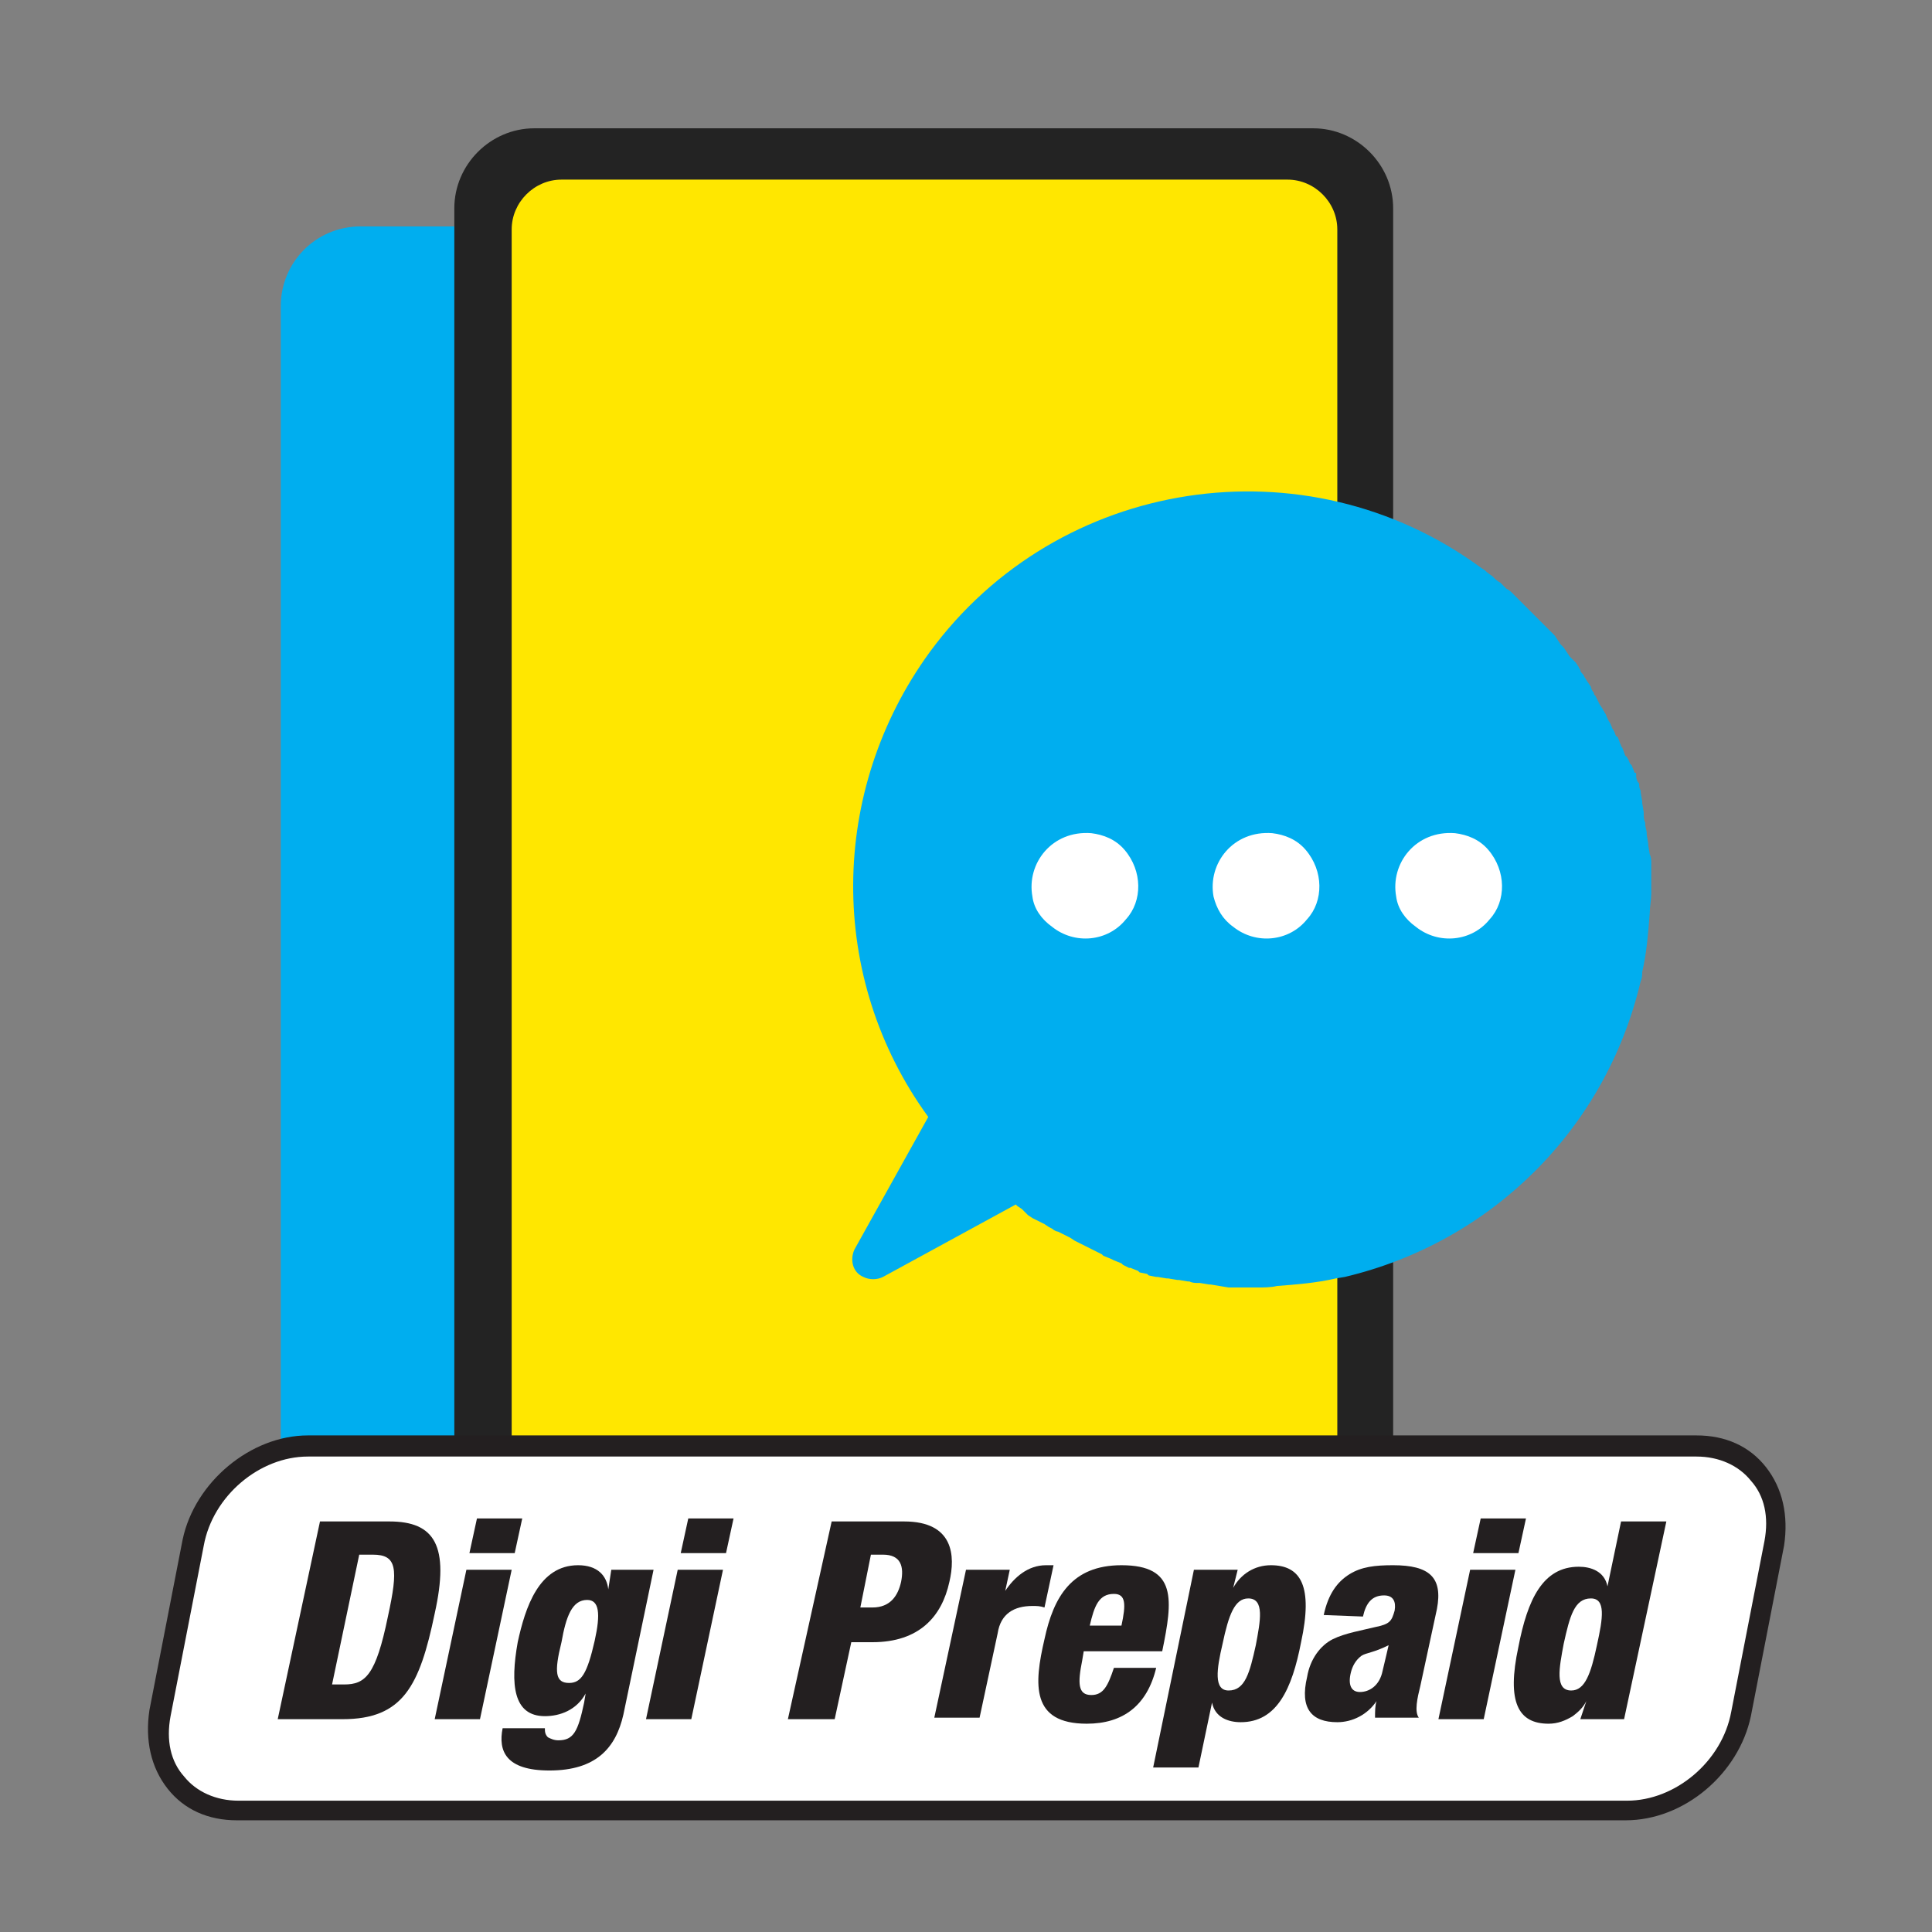
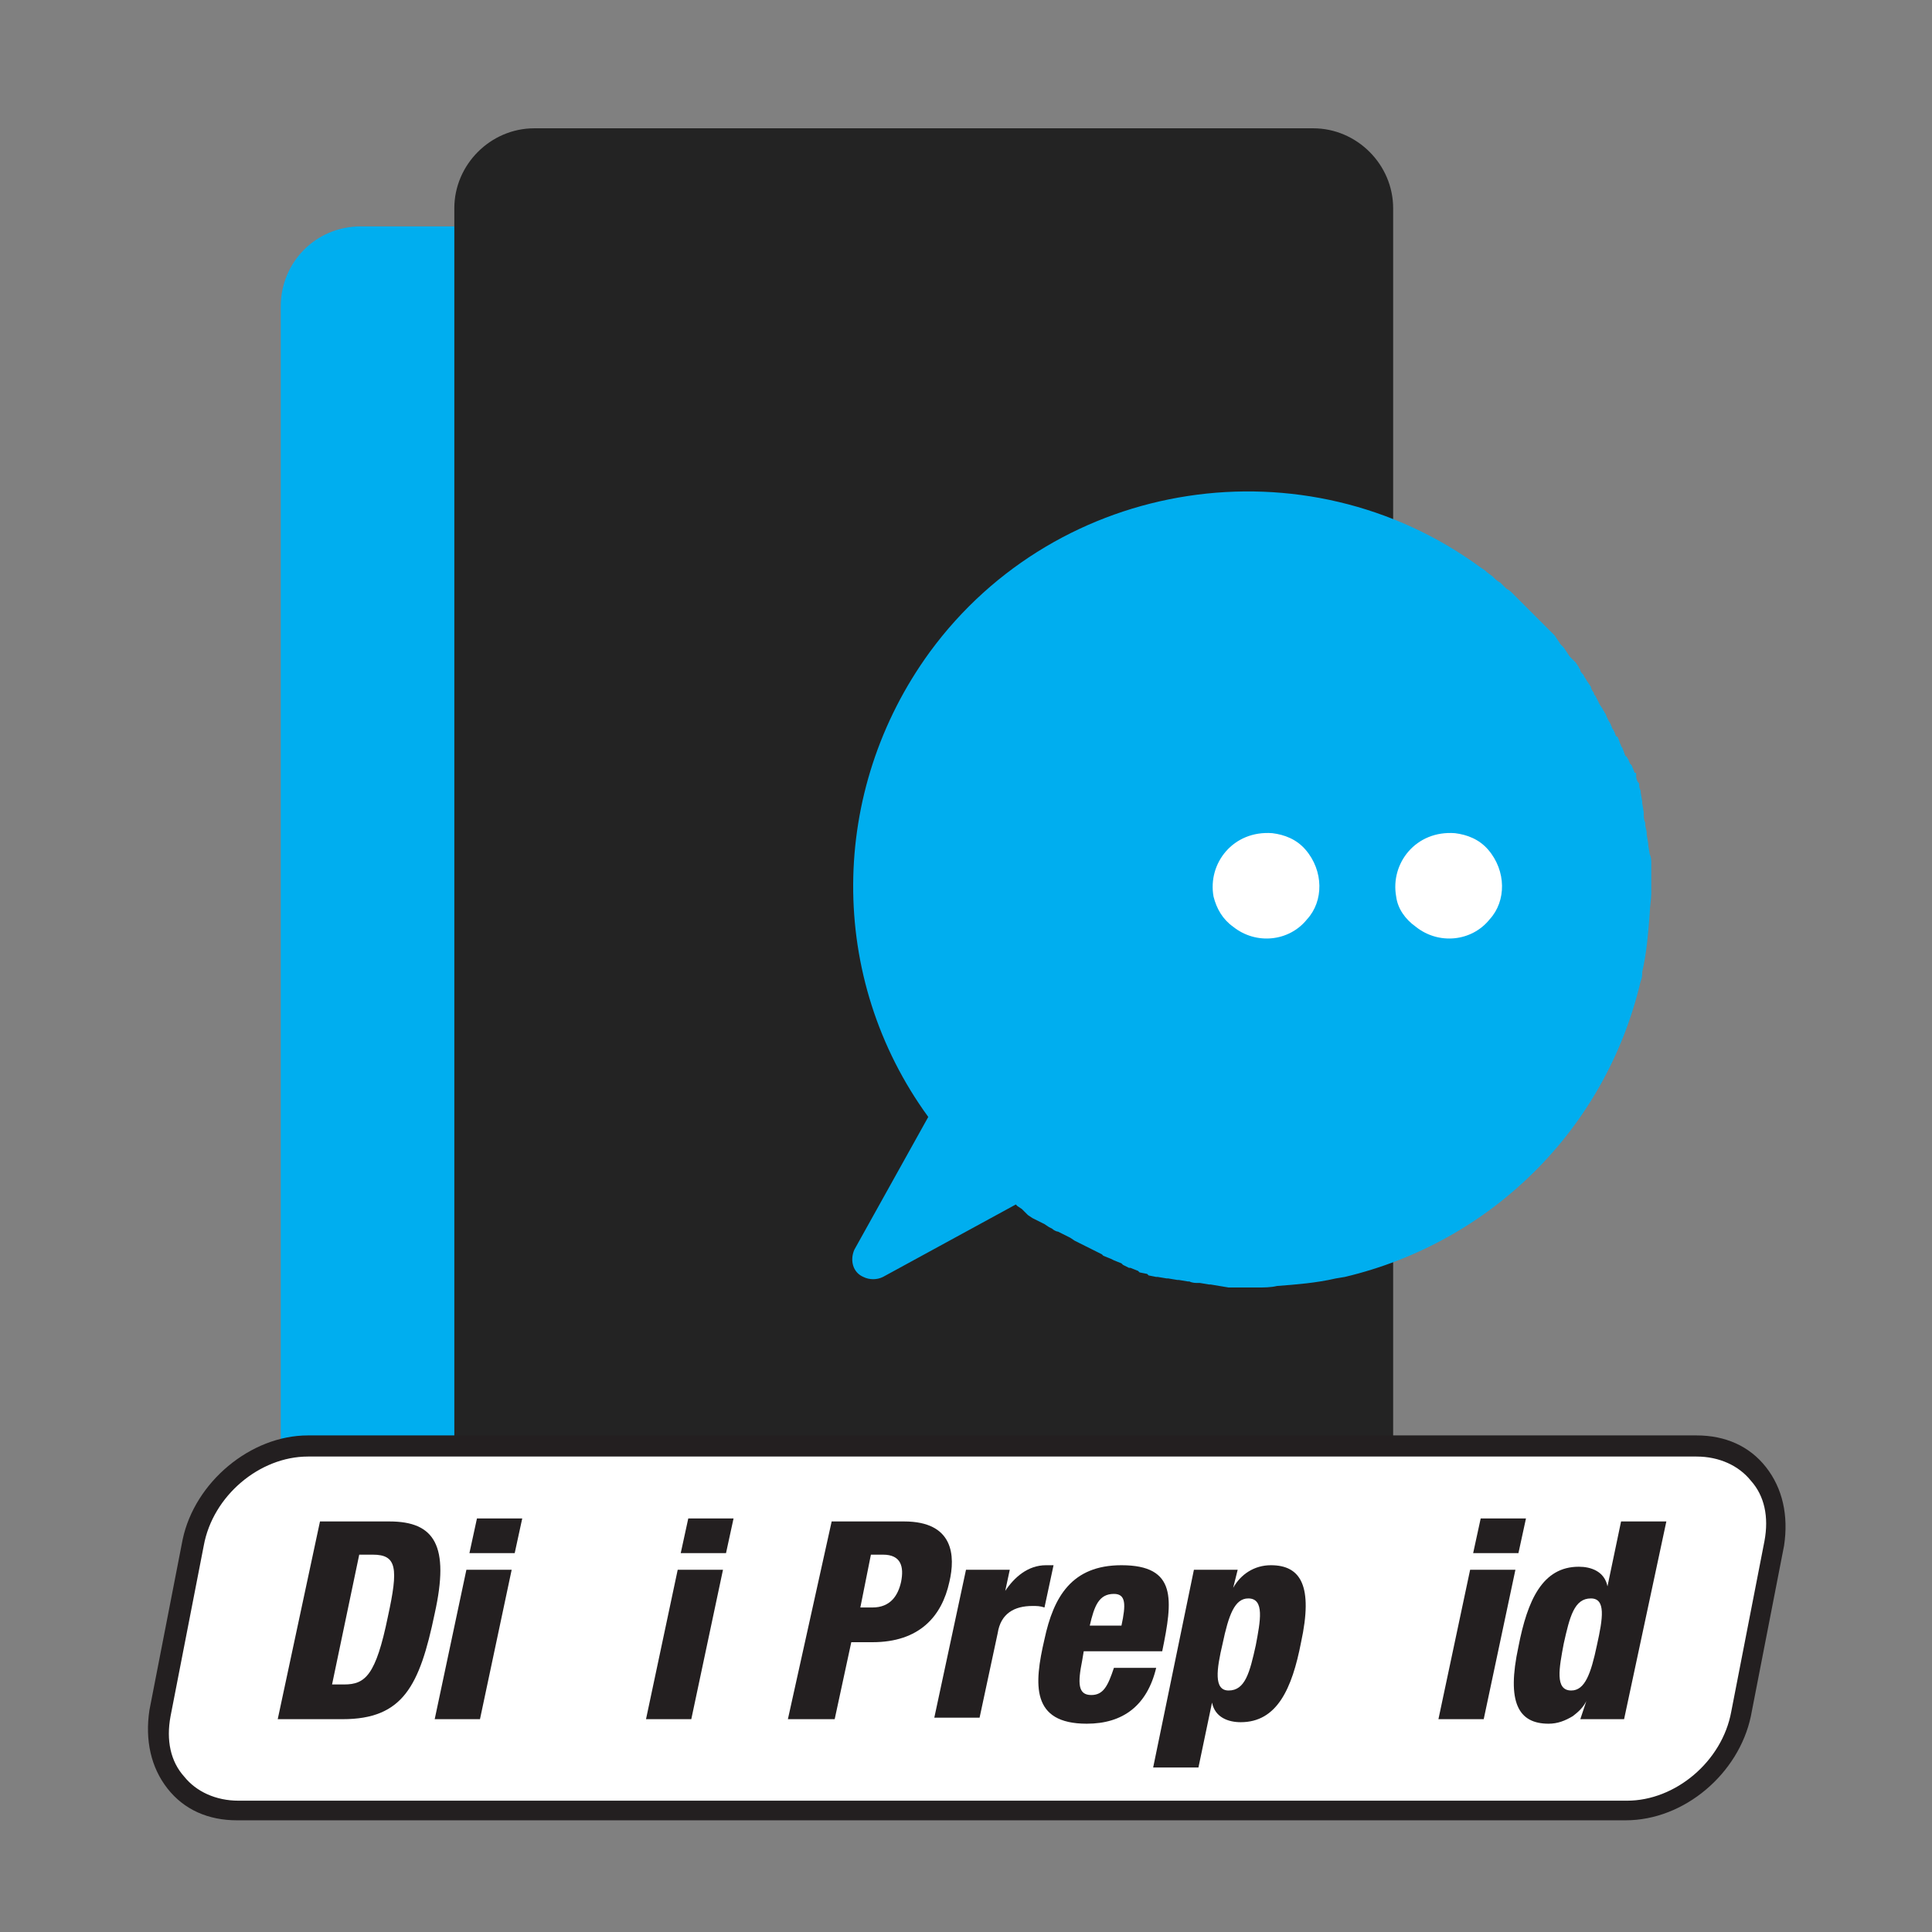
<svg xmlns="http://www.w3.org/2000/svg" version="1.1" id="Layer_1" x="0px" y="0px" viewBox="0 0 128 128" style="enable-background:new 0 0 128 128;" xml:space="preserve">
  <rect x="0" y="0" width="128" height="128" fill="#808080" stroke="none" />
  <style type="text/css">
	.st0{fill:#00AEEF;}
	.st1{fill:#232323;}
	.st2{fill:#FFE700;}
	.st3{fill:#FFFFFF;}
	.st4{fill:#231F20;}
</style>
  <g>
    <path class="st0" d="M23.9,15h51.6c2.9,0,5.3,2.4,5.3,5.3v93.8c0,2.9-2.4,5.3-5.3,5.3H23.9c-2.9,0-5.3-2.4-5.3-5.3V20.3   C18.6,17.4,20.9,15,23.9,15z" />
    <path class="st1" d="M35.4,8.5H87c2.9,0,5.3,2.4,5.3,5.3v93.8c0,2.9-2.4,5.3-5.3,5.3H35.4c-2.9,0-5.3-2.4-5.3-5.3V13.8   C30.1,10.9,32.5,8.5,35.4,8.5z" />
-     <path class="st2" d="M37.2,11.9h48.1c1.8,0,3.3,1.5,3.3,3.3v89.6c0,1.8-1.5,3.3-3.3,3.3H37.2c-1.8,0-3.3-1.5-3.3-3.3V15.2   C33.9,13.4,35.4,11.9,37.2,11.9z" />
    <g>
      <path class="st0" d="M109.4,58L109.4,58c0-0.3,0-0.5,0-0.7c0-0.1,0-0.1,0-0.1c0-0.2,0-0.4-0.1-0.6l0,0l-0.1-0.6c0-0.1,0-0.1,0-0.1    l-0.1-0.6v-0.1c0-0.2-0.1-0.4-0.1-0.6v-0.1c-0.1-0.2-0.1-0.4-0.1-0.6c0-0.1,0-0.1,0-0.1l-0.1-0.6c0-0.1,0-0.1,0-0.1l-0.1-0.6v-0.1    c-0.1-0.2-0.1-0.3-0.1-0.5l-0.1-0.1c-0.1-0.2-0.1-0.3-0.1-0.5c0-0.1,0-0.1-0.1-0.1l-0.2-0.5l-0.1-0.1c-0.1-0.2-0.1-0.3-0.2-0.4    c0-0.1-0.1-0.1-0.1-0.1c-0.1-0.2-0.1-0.3-0.2-0.5c0-0.1-0.1-0.1-0.1-0.2c-0.1-0.2-0.1-0.3-0.2-0.5c0-0.1-0.1-0.1-0.1-0.1    c-0.1-0.1-0.1-0.3-0.2-0.4c0-0.1-0.1-0.1-0.1-0.2c-0.1-0.2-0.1-0.3-0.2-0.4l-0.1-0.2c-0.1-0.2-0.1-0.3-0.2-0.4    c0-0.1-0.1-0.1-0.1-0.2l-0.2-0.3l-0.1-0.2l-0.2-0.4c-0.1-0.1-0.1-0.1-0.1-0.2c-0.1-0.1-0.2-0.3-0.2-0.4l-0.2-0.3    c-0.1-0.1-0.1-0.2-0.2-0.3l-0.1-0.2c-0.1-0.1-0.2-0.2-0.2-0.3s-0.1-0.1-0.1-0.2l-0.2-0.3l-0.2-0.2l-0.2-0.2l-0.2-0.3l-0.2-0.3    c-0.1-0.1-0.1-0.1-0.2-0.2l-0.2-0.3l-0.2-0.3l-0.2-0.2c-0.1-0.1-0.2-0.2-0.3-0.3l-0.2-0.2l-0.1-0.1c-0.1-0.1-0.1-0.1-0.2-0.2    c-0.1-0.1-0.2-0.2-0.3-0.3c-0.1-0.1-0.1-0.1-0.2-0.2c-0.1-0.1-0.2-0.2-0.3-0.3l-0.2-0.2l-0.2-0.2c-0.1-0.1-0.1-0.1-0.2-0.2    l-0.3-0.3l-0.1-0.1c-0.1-0.1-0.2-0.2-0.4-0.3l-0.1-0.1l-0.2-0.2l-0.1-0.1c-0.2-0.1-0.3-0.2-0.4-0.3l-0.1-0.1l-0.4-0.3l-0.1-0.1    l-0.3-0.2l0,0c-11.6-8.5-28-6-36.5,5.6c-6.7,9.2-6.8,21.6-0.1,30.8l-4.9,8.8c-0.3,0.7-0.1,1.5,0.6,1.8c0.4,0.2,0.9,0.2,1.3,0    l8.8-4.8l0.1,0.1l0.3,0.2l0.2,0.2l0.2,0.2l0.3,0.2l0.2,0.1L69,81l0.2,0.1l0.3,0.2l0.2,0.1c0.1,0.1,0.3,0.2,0.4,0.2l0.2,0.1    l0.4,0.2l0.2,0.1l0.3,0.2l0.2,0.1l0.4,0.2l0.2,0.1l0.4,0.2l0.2,0.1l0.4,0.2l0.1,0.1l0.5,0.2l0.2,0.1l0.5,0.2l0.1,0.1l0.4,0.2h0.1    l0.5,0.2l0.1,0.1l0.5,0.1l0.1,0.1l0.5,0.1h0.1l0.6,0.1h0.1l0.6,0.1h0.1l0.6,0.1h0.1C79,85,79.2,85,79.4,85h0.1l0.6,0.1h0.1    l0.6,0.1l0,0l0.6,0.1H82h0.6h0.7c0.4,0,0.9,0,1.3-0.1c1.3-0.1,2.6-0.2,3.9-0.5l0.6-0.1c9.7-2.3,17.3-9.8,19.6-19.6    c0.1-0.2,0.1-0.4,0.1-0.6c0.3-1.3,0.4-2.6,0.5-3.9c0-0.4,0.1-0.9,0.1-1.3C109.4,58.4,109.4,58.3,109.4,58z" />
      <path class="st3" d="M92.5,59.4c-0.4-2.2,1.3-4.4,3.9-4.2c0.8,0.1,1.6,0.4,2.2,1.1c1.2,1.4,1.2,3.4,0.1,4.6    c-1.2,1.5-3.4,1.7-4.9,0.5C93.1,60.9,92.6,60.2,92.5,59.4z" />
      <path class="st3" d="M80.4,59.4c-0.4-2.2,1.3-4.4,3.9-4.2c0.8,0.1,1.6,0.4,2.2,1.1c1.2,1.4,1.2,3.4,0.1,4.6    c-1.2,1.5-3.4,1.7-4.9,0.5C81,60.9,80.6,60.2,80.4,59.4z" />
-       <path class="st3" d="M68.4,59.4c-0.4-2.2,1.3-4.4,3.9-4.2c0.8,0.1,1.6,0.4,2.2,1.1c1.2,1.4,1.2,3.4,0.1,4.6    c-1.2,1.5-3.4,1.7-4.9,0.5C69,60.9,68.5,60.2,68.4,59.4z" />
    </g>
  </g>
  <g>
    <g>
      <path class="st3" d="M107.7,119.9h-92c-3.5,0-5.8-2.8-5.1-6.4l2.2-11.3c0.7-3.5,4.1-6.4,7.6-6.4h92c3.5,0,5.8,2.8,5.1,6.4    l-2.2,11.3C114.6,117.1,111.2,119.9,107.7,119.9z" />
      <path class="st4" d="M107.7,120.6h-92c-1.9,0-3.5-0.7-4.6-2.1c-1.1-1.4-1.5-3.2-1.2-5.2l2.2-11.3c0.8-3.8,4.5-6.9,8.3-6.9h92    c1.9,0,3.5,0.7,4.6,2.1c1.1,1.4,1.5,3.2,1.2,5.2l-2.2,11.3C115.2,117.5,111.6,120.6,107.7,120.6z M20.4,96.5    c-3.2,0-6.3,2.6-6.9,5.9l-2.2,11.3c-0.3,1.6,0,3,0.9,4c0.8,1,2.1,1.6,3.6,1.6h92c3.2,0,6.3-2.6,6.9-5.9l2.2-11.3    c0.3-1.6,0-3-0.9-4c-0.8-1-2.1-1.6-3.6-1.6H20.4z" />
    </g>
    <path class="st4" d="M21.2,100.8h4.6c3,0,4,1.6,3,6.1c-1,4.8-2.1,7-6.1,7h-4.3L21.2,100.8z M22,111.6h0.8c1.4,0,2.1-0.6,2.9-4.5   c0.7-3.2,0.6-4.1-1-4.1h-0.9L22,111.6z" />
    <path class="st4" d="M30.9,104h3l-2.1,9.9h-3L30.9,104z M31.6,100.6h3l-0.5,2.3h-3L31.6,100.6z" />
-     <path class="st4" d="M40.5,104h2.8l-2,9.6c-0.5,2.2-1.8,3.7-4.9,3.7c-2.9,0-3.4-1.3-3.1-2.8h2.8c0,0.2,0,0.4,0.2,0.6   c0.2,0.1,0.4,0.2,0.7,0.2c1,0,1.3-0.6,1.7-2.5l0.1-0.6l0,0c-0.6,1.1-1.7,1.5-2.7,1.5c-2.1,0-2.3-2.1-1.8-4.9c0.5-2.3,1.4-5.1,4-5.1   c1.3,0,1.9,0.7,2,1.6l0,0L40.5,104z M37.7,111.5c0.8,0,1.2-0.6,1.7-2.8c0.4-1.8,0.3-2.7-0.5-2.7c-1,0-1.4,1.1-1.7,2.8   C36.7,110.8,36.8,111.5,37.7,111.5z" />
    <path class="st4" d="M44.9,104h3l-2.1,9.9h-3L44.9,104z M45.6,100.6h3l-0.5,2.3h-3L45.6,100.6z" />
    <path class="st4" d="M55.1,100.8h4.8c3.3,0,3.4,2.3,3,4c-0.5,2.3-2,4-5.1,4h-1.4l-1.1,5.1h-3.1L55.1,100.8z M57,106.5h0.8   c1.2,0,1.7-0.8,1.9-1.7c0.2-1,0-1.8-1.2-1.8h-0.8L57,106.5z" />
    <path class="st4" d="M64,104h2.9l-0.3,1.4l0,0c0.6-0.9,1.5-1.7,2.7-1.7c0.2,0,0.3,0,0.5,0l-0.6,2.8c-0.3-0.1-0.5-0.1-0.8-0.1   c-1.2,0-2.1,0.5-2.3,1.8l-1.2,5.6h-3L64,104z" />
    <path class="st4" d="M71.8,109.4l-0.1,0.6c-0.3,1.5-0.3,2.3,0.6,2.3c0.8,0,1.1-0.6,1.5-1.8h2.8c-0.6,2.5-2.2,3.7-4.6,3.7   c-3.7,0-3.5-2.6-2.8-5.6c0.6-2.8,1.8-4.9,5.1-4.9c3.7,0,3.4,2.3,2.7,5.7C77,109.4,71.8,109.4,71.8,109.4z M74.3,107.7   c0.3-1.4,0.3-2.1-0.5-2.1c-1,0-1.3,0.8-1.6,2.1H74.3z" />
    <path class="st4" d="M79.1,104H82l-0.3,1.2l0,0c0.5-0.9,1.4-1.5,2.5-1.5c2,0,2.8,1.4,2,5.1c-0.6,3.1-1.6,5.3-4,5.3   c-0.8,0-1.7-0.3-1.9-1.3l0,0l-0.9,4.3h-3L79.1,104z M81.4,112c1.1,0,1.4-1.2,1.8-3c0.3-1.6,0.6-3.1-0.5-3.1c-0.9,0-1.3,1.1-1.7,3   C80.6,110.6,80.4,112,81.4,112L81.4,112z" />
-     <path class="st4" d="M87.7,107c0.3-1.4,0.9-2.2,1.7-2.7c0.8-0.5,1.7-0.6,2.9-0.6c2.4,0,3.3,0.8,2.9,2.9l-1.1,5.1   c-0.2,0.8-0.4,1.7-0.1,2.1h-2.9c0-0.4,0-0.8,0.1-1.1l0,0c-0.6,0.9-1.6,1.4-2.6,1.4c-1.7,0-2.5-0.9-2-3c0.2-1.2,0.9-2.1,1.7-2.5   c0.8-0.4,2-0.6,2.8-0.8c1-0.2,1.1-0.4,1.3-1.1c0.1-0.6-0.1-1-0.7-1c-0.8,0-1.2,0.5-1.4,1.4L87.7,107z M90.1,112.1   c0.6,0,1.3-0.4,1.5-1.4c0.2-0.8,0.3-1.3,0.4-1.7c-1,0.5-1.5,0.5-1.8,0.7c-0.4,0.3-0.6,0.7-0.7,1.1   C89.3,111.6,89.5,112.1,90.1,112.1z" />
    <path class="st4" d="M97.4,104h3l-2.1,9.9h-3L97.4,104z M98.1,100.6h3l-0.5,2.3h-3L98.1,100.6z" />
    <path class="st4" d="M105.1,112.7L105.1,112.7c-0.2,0.4-0.5,0.7-0.9,1c-0.5,0.3-1,0.5-1.6,0.5c-2,0-2.8-1.4-2-5.1   c0.6-3.1,1.6-5.3,4-5.3c0.8,0,1.7,0.3,1.9,1.3l0,0l0.9-4.3h3l-2.8,13.1h-2.9L105.1,112.7z M105.4,105.9c-1.1,0-1.4,1.2-1.8,3   c-0.3,1.6-0.6,3.1,0.5,3.1c0.9,0,1.3-1.1,1.7-3C106.2,107.2,106.4,105.9,105.4,105.9z" />
  </g>
</svg>